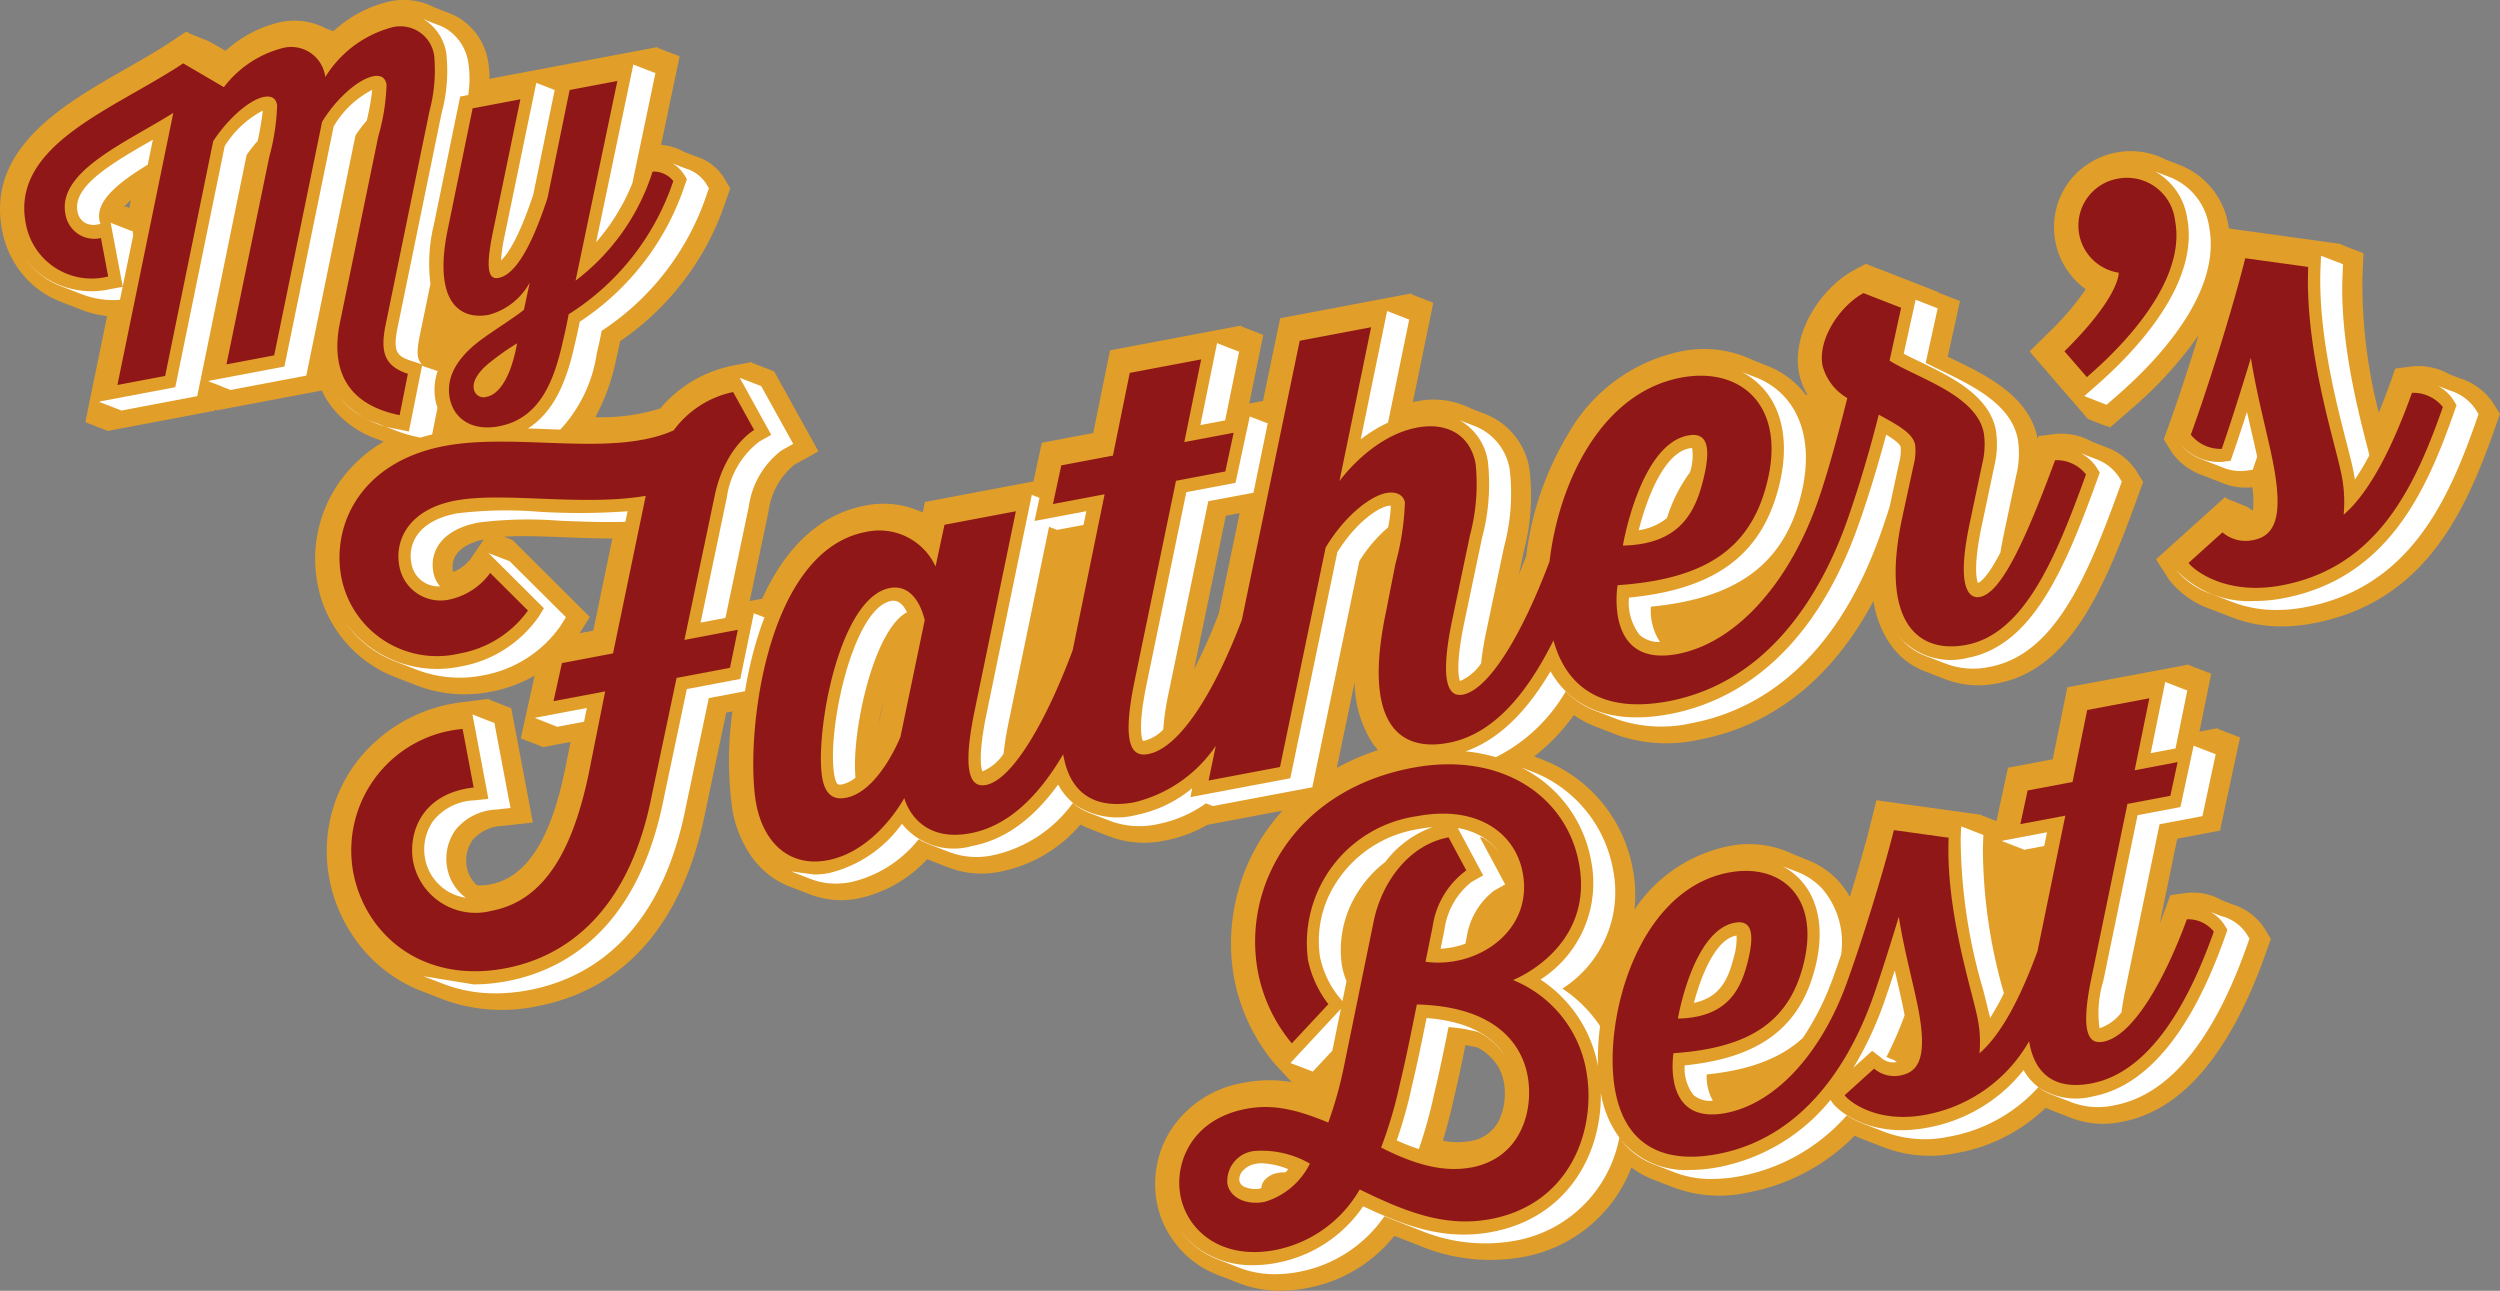
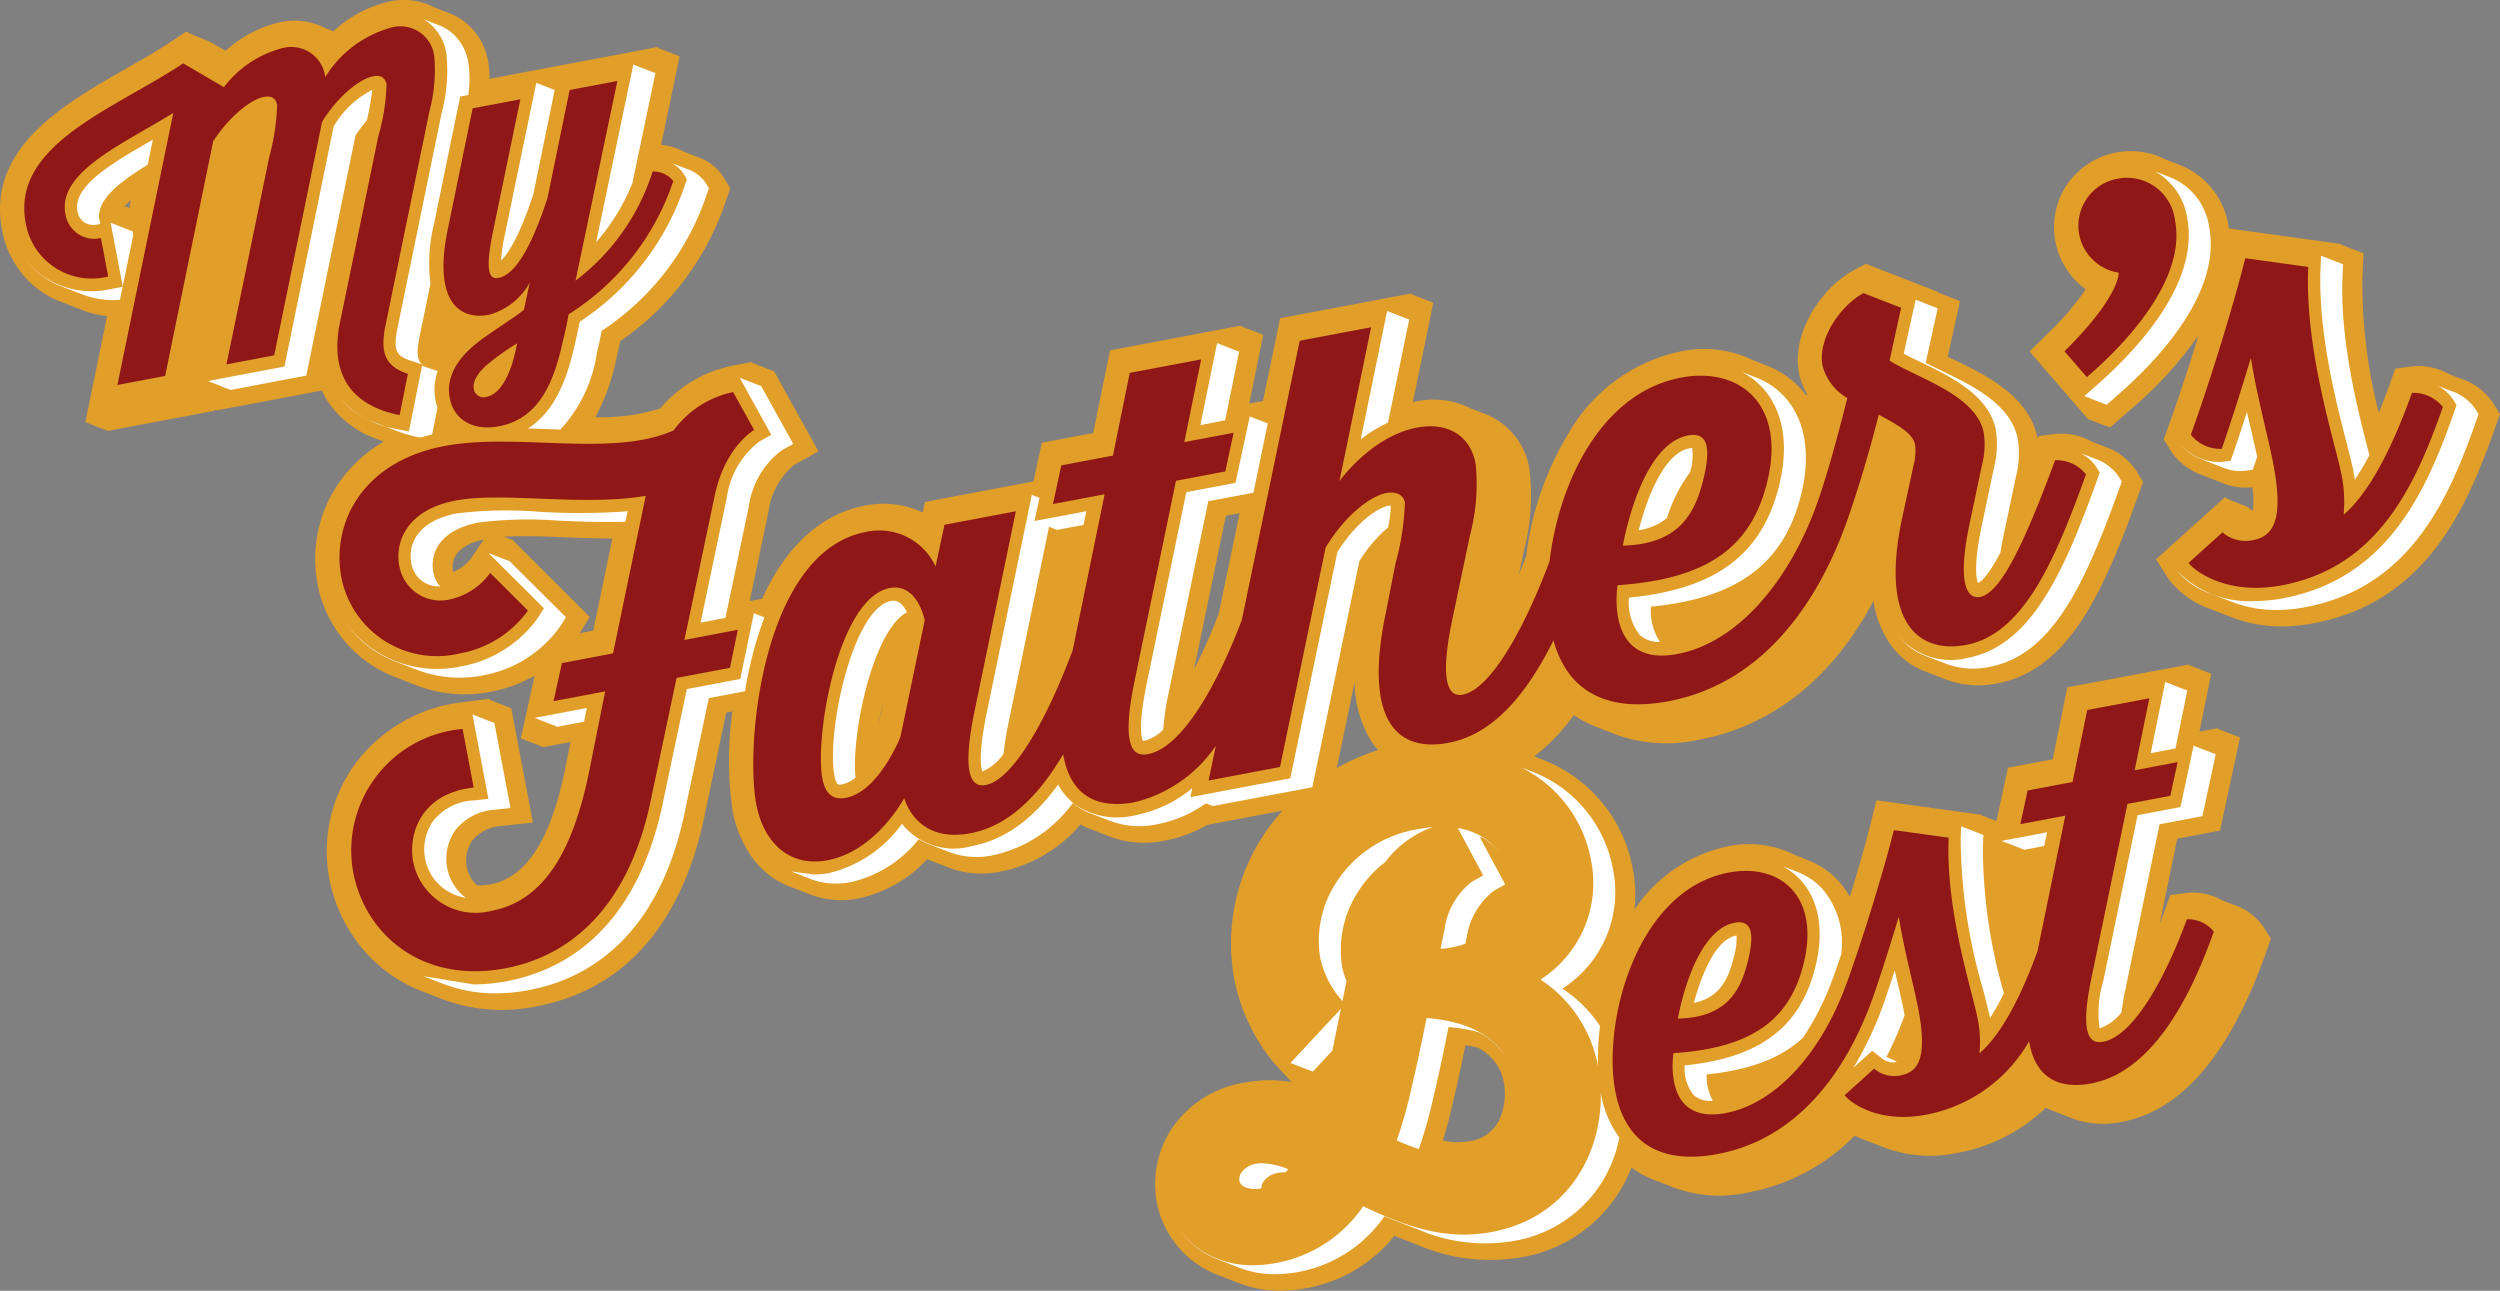
<svg xmlns="http://www.w3.org/2000/svg" viewBox="0 0 172.806 89.221" height="89.221" width="172.806">
  <rect x="0" y="0" width="172.806" height="89.221" fill="#808080" stroke="none" />
  <defs>
    <clipPath id="clip-path">
      <rect fill="none" height="89.221" width="172.806" data-name="Rectangle 31" id="Rectangle_31" />
    </clipPath>
  </defs>
  <g clip-path="url(#clip-path)" data-name="Group 42" id="Group_42">
    <path fill="#e19e29" transform="translate(-299.405 -22.278)" d="M471.724,50.117h0a4.3,4.3,0,0,0-2.284-1.688l-.064-.025-.074-.029-.065-.025-.071-.028-.075-.029-.067-.026-.071-.027-.075-.029-.066-.026-.074-.029-.034-.013a4.358,4.358,0,0,0-2.549-.543l-1.18.154-.4,1.119q-.368,1.022-.742,1.932A35.734,35.734,0,0,1,462.7,41.54l.075-1.772-.076-.011v-.014l-.071-.01v-.018l-.06-.008v-.018l-.084-.011v-.02l-.06-.008v-.018l-.083-.011v-.014l-.071-.01v-.018l-.06-.008v-.018l-.084-.011v-.02l-.06-.008V39.5l-.083-.011v-.018l-.06-.008v-.018l-.084-.011v-.02l-.071-.01v-.015l-.059-.008v-.018l-.083-.011V39.33l-.06-.008V39.3l-.084-.011v-.02l-.072-.01v-.015l-.059-.008v-.018l-.083-.011v-.019l-.033,0,0-.043-7.764-1.075c-.009-.053-.015-.107-.025-.16a5.409,5.409,0,0,0-3.339-4.215l-.421-.164-.088-.034-.266-.1-.078-.03-.082-.032-.042-.016a5.349,5.349,0,0,0-6.839,1.7,5.3,5.3,0,0,0,1.286,7.258,19.528,19.528,0,0,1-2.582,3.009l-1.294,1.28.041.048-.006.006,4.013,4.643.025-.022.044.051.029-.026.044.051.028-.025.041.047.023-.02.047.055.029-.025.044.051.025-.022.04.047.031-.026.044.051.023-.02.047.055.029-.025.047.054.027-.023.041.048.025-.022.041.047.03-.026.044.051.023-.02.047.055.029-.025.047.054.027-.023.038.044.027-.023.044.051.027-.024.047.055L445,51.7l.044.051.029-.026.047.054.026-.023.038.044.027-.023.046.053,1.545-1.349a27.089,27.089,0,0,0,4.572-5.022c-.723,2.352-1.49,4.659-2.085,6.3l-.322.886.494.8a3.01,3.01,0,0,0,.181.26,4.406,4.406,0,0,0,1.926,1.394l.637.248.083.033.083.032.192.075.069.026.352.137a4.163,4.163,0,0,0,2.047.313l.059-.008a6.168,6.168,0,0,1,.041,1.633l-.414-.3-.016.014-.061-.044-.013.011-.057-.041-.013.012L454.5,57.2l-.016.014-.057-.041-.013.012-.051-.037-.018.015-.061-.044-.013.011-.057-.041-.014.013-.061-.044-.015.013-.051-.037-.013.012-.051-.037-.016.014-.066-.048-.015.013-.051-.037-.014.013-.061-.044-.015.013-.046-.034-.015.013-.056-.041-.014.013-.062-.044-.013.012-.056-.041-.016.014-.061-.044-.015.013-.046-.034,0,0-.162-.124-4.776,4.305.9,1.4.034.049a6.211,6.211,0,0,0,2.869,2l1.417.551a9.442,9.442,0,0,0,3.473.635,11.663,11.663,0,0,0,2.164-.209c7.757-1.466,10.576-7.786,12.61-13.6l.307-.876Z" data-name="Path 620" id="Path_620" />
    <path fill="#e19e29" transform="translate(0 0)" d="M154.355,62.528l-.064-.025-.07-.027-.069-.027-.071-.027-.07-.027-.076-.03-.067-.026-.07-.027-.07-.027-.074-.029-.067-.026,0,0a4.016,4.016,0,0,0-2.395-.513l-1.17.152-.408,1.107q-.167.454-.332.871l1.215-5.874,2.956-.558,1.389-6.462-.082.016.009-.043-.08.015.009-.042-.082.015.01-.048-.08.015.009-.042-.072.014.008-.039-.086.017.009-.043-.072.014.009-.042-.09.017.01-.048-.08.015.008-.038-.07.013.009-.042-.088.017.009-.043-.072.014.009-.043-.09.017.009-.044-.078.015.009-.042-.08.015.009-.043-.08.015.009-.042-.074.014.011-.047-.088.017.008-.038-.07.013.009-.042-.088.017.009-.043-.08.015.009-.039-.048.009.013-.061-1.283.243.819-4.026-.08.015.009-.042-.079.015.009-.041-.079.015.008-.039-.079.015.009-.046-.079.015.009-.043-.079.015.009-.041-.071.013.008-.038-.087.016.01-.048-.079.015.009-.041-.08.015.009-.043-.079.015.008-.041-.079.015.008-.039-.079.015.01-.047-.079.015.008-.041-.079.015.009-.043-.079.015.008-.037-.078.014.009-.043-.081.015.009-.046-.071.013.009-.042-.088.017.009-.043-.079.015.008-.041-.049.009.012-.057L142.9,47.508l-1.012,4.975-3.092.584L138,56.751l-.049-.007v-.02l-.083-.011v-.018l-.06-.008v-.015l-.083-.011v-.017l-.071-.01v-.018l-.072-.01v-.02l-.071-.01V56.56l-.06-.009v-.018l-.083-.011V56.5l-.06-.008v-.018l-.084-.011v-.02l-.071-.01v-.015l-.059-.008V56.4l-.083-.011V56.37l-.029,0,0-.047-7.278-1.007-.425,1.7c-.385,1.535-.9,3.312-1.414,4.98a5.642,5.642,0,0,0-2.853-2.524l-.086-.034-.061-.024-.068-.026-.071-.027-.084-.033L124.6,59.3l-.073-.029-.068-.026-.071-.027-.071-.028-.071-.027-.086-.034-.051-.019c-.027-.011-.054-.022-.074-.029l-.044-.018a7.038,7.038,0,0,0-4.579-.557,10.271,10.271,0,0,0-6.435,4.376,9.519,9.519,0,0,0-.123-2.86,10,10,0,0,0-6.231-7.515l-.208-.08-.078-.031-.066-.026-.076-.029-.134-.052-.012-.005a13.553,13.553,0,0,0,2.742-2.858,7.062,7.062,0,0,0,1.682.867l.071.028.072.028.069.027.071.027.071.027.071.028.072.028.068.026.074.029.07.027.073.029.065.026.072.028.07.027.068.026.074.029.074.028.065.026.071.028.067.026a10.45,10.45,0,0,0,5.606.28c3.7-.7,8.506-2.982,12.014-9.586a7.015,7.015,0,0,0,1.055,2.838,5.479,5.479,0,0,0,.669.835,5.094,5.094,0,0,0,1.786,1.18l.131.05.074.029.209.081.088.035.08.031h0l.189.073.088.034.077.03h0l.189.074.076.029.209.081a6.409,6.409,0,0,0,3.644.3c5.006-.946,7.379-6.465,9.755-13.04l.319-.884-.494-.8a4.23,4.23,0,0,0-2.084-1.608l-.083-.032-.884-.344a4.353,4.353,0,0,0-2.518-.533l-1.169.152-.067.183,0-.016c-.554-2.93-3.586-4.393-5.8-5.462l-.032-.015-.375-.182.846-3.842-1.528-.6.007-.031-4.986-1.945-.79.419c-2.272,1.205-4.355,4.346-3.835,7.1a4.574,4.574,0,0,0,.584,1.513c-.035.013-.07.027-.1.042a6.1,6.1,0,0,0-2.636-2.009l-.086-.034-.058-.023-.071-.027-.086-.034-.05-.019c-.027-.011-.054-.022-.073-.028L121.7,25.1l-.076-.029-.066-.026-.071-.028-.068-.026-.074-.029-.071-.027-.067-.026-.023-.009a7.812,7.812,0,0,0-5.052-.6,11.7,11.7,0,0,0-7.681,5.6,21.337,21.337,0,0,0-2.957,8.541q-.252.664-.5,1.254l.326-1.555a15.192,15.192,0,0,0,.4-5.718,4.92,4.92,0,0,0-3.162-3.846l-.066-.026-.073-.028-.067-.026-.073-.029-.069-.027-.072-.028-.074-.029L102,28.36l-.074-.029-.069-.027-.072-.028-.068-.026-.069-.027a5.739,5.739,0,0,0-3.767-.473c-.073.014-.147.029-.221.045l1.417-6.89-.084.016L99,20.876l-.081.015.009-.042-.07.013.009-.042-.088.017.009-.043-.071.014.009-.042-.087.017.008-.039-.079.015.009-.046-.071.013.009-.042-.087.017.009-.043-.071.014.009-.043-.089.017.009-.043-.07.013.009-.042-.088.017.009-.043-.079.015.008-.042-.071.014.008-.038-.087.017.01-.047-.071.013.009-.042-.087.017.009-.043-.079.015.009-.042-.071.014.008-.038-.087.017.009-.046-.039.007.012-.058-9.077,1.716L87.3,27.714l-.948.179.97-4.767-.08.015.009-.043-.079.015.008-.041-.079.015.008-.039-.079.015.009-.046-.071.013.009-.042L86.884,23l.009-.043-.079.015.008-.041-.079.015.008-.039-.079.015.009-.046-.071.013.009-.042-.088.017.009-.043-.079.015.009-.042-.081.016.009-.044-.078.015.008-.041-.079.015.009-.043-.079.015.009-.042-.079.015.008-.037-.08.015.01-.048-.079.015.009-.041-.079.015.009-.043-.079.015.008-.041-.049.009.011-.057-9.068,1.714-1.163,5.716-3.555.672-.575,2.673-7.5,1.418-.157.734a6.288,6.288,0,0,0-4-.477c-3.006.568-5.442,2.783-7.092,6.431l-.867.164,1.3-6.188A5.01,5.01,0,0,1,54.9,32.132l1.673-.931L53.5,25.65l-.049.009-.02-.037-.054.01-.021-.037-.047.009-.02-.037-.052.01-.021-.037-.052.01-.02-.036-.047.009-.02-.037-.054.01L53,25.458l-.045.008-.02-.037-.056.011-.021-.038-.05.01-.02-.036-.047.009-.02-.037-.054.01-.021-.037-.045.008-.02-.037-.056.011-.021-.037-.047.009-.02-.037-.054.01-.021-.038-.05.01-.019-.034-.047.009-.022-.04-.054.01-.02-.037-.047.009-.02-.037-.059.011L52,25.072h0l-.027-.048-1.382.261a8.783,8.783,0,0,0-4.953,2.951,13.748,13.748,0,0,1-4.487.6A14.264,14.264,0,0,0,42.6,24.783c.106-.427.2-.864.27-1.2a18.957,18.957,0,0,0,7.3-9.687l.309-.877L50,12.223a3.482,3.482,0,0,0-1.868-1.4l-.064-.025-.073-.029-.068-.026-.071-.027-.071-.027c-.028-.012-.056-.023-.075-.029l-.069-.027-.068-.027-.072-.028-.069-.027-.074-.029c-.023-.01-.046-.019-.069-.027l-.019-.008a3.758,3.758,0,0,0-1.574-.472l1.287-6.145-.081.015.009-.043-.079.015.009-.041-.072.013.009-.042-.088.017.009-.042-.073.014.009-.043-.086.016.009-.043-.08.015.009-.041-.079.015.009-.043-.079.015.009-.041-.073.014.009-.043-.086.016.009-.043-.079.015.009-.041-.08.015.009-.043-.081.016.009-.042-.07.013.009-.042-.088.017.009-.042-.072.013.009-.042-.088.017.009-.043-.081.015.009-.042-.078.015.009-.043-.079.015.008-.038-.04.007.013-.061-11.636,2.2a6.389,6.389,0,0,0-.1-1.221A4.383,4.383,0,0,0,31.9,1.346a4.148,4.148,0,0,0-.821-.425L31.007.891,30.946.868,30.856.833,30.786.806,30.73.784,30.663.758,30.5.7,30.375.646,30.309.62,30.094.536,30.035.513A4.613,4.613,0,0,0,26.95.095a8.532,8.532,0,0,0-3.906,2.066l-.012,0-.059-.023L22.888,2.1l-.054-.02-.088-.035-.059-.023L22.6,1.99l-.07-.027-.008,0a4.693,4.693,0,0,0-3.113-.44,8.392,8.392,0,0,0-3.818,1.992l-.647-.379-.554-.311-.011.007-.066-.037-.009.005-.069-.039-.011.007-.061-.034-.009.006-.052-.029-.012.008-.055-.031-.008.005-.075-.042-.01.007-.055-.031-.01.007-.066-.037L13.8,2.6l-.052-.029-.012.008-.055-.031-.008.005L13.6,2.51l-.01.007-.055-.031-.01.007-.058-.033-.011.008L13.4,2.433l-.011.007-.061-.034-.007,0-.069-.039-.01.007-.055-.031-.009.006-.058-.033h0l-.239-.139-1.014.675C10.9,3.5,9.826,4.112,8.69,4.76,4.406,7.2-.925,10.247.137,15.865a6.619,6.619,0,0,0,.958,2.45A6.325,6.325,0,0,0,2.86,20.154a6.4,6.4,0,0,0,1.241.664l.068.026.071.027.074.029.152.059.058.022.071.027.074.029.212.083.086.034.056.021.138.054.071.028.071.027.073.029.068.026.072.028a6.7,6.7,0,0,0,1.888.478L5.9,29.167l.043-.008-.011.055.077-.014L6,29.246l.087-.017-.009.042.071-.013-.009.042.088-.017-.009.042.071-.013-.008.038.088-.016-.01.048.079-.015-.009.041L6.5,29.4l-.009.042.088-.017-.008.038.071-.013-.01.047.087-.017-.009.043.079-.015-.008.041.071-.013-.009.042.088-.017-.008.038L7,29.585l-.01.047.088-.017-.009.042.071-.013-.009.042.088-.017-.009.043.081-.015-.009.042.07-.013-.009.042.087-.017-.009.042,7.437-1.407.017-.084.02,0-.009.042.071-.013-.009.042,7.3-1.38a5.749,5.749,0,0,0,.727,1.186,6.757,6.757,0,0,0,3.1,2.172l.065.025.071.028.074.029.143.056.064.025.031.012a9.774,9.774,0,0,0-3.123,2.887,9.219,9.219,0,0,0-1.447,6.966,8.429,8.429,0,0,0,1.488,3.444,8.568,8.568,0,0,0,3.8,2.949l.77.3.076.029.567.221a9.27,9.27,0,0,0,5.235.5A9.773,9.773,0,0,0,36.954,46.7L36,51.029l.045-.009-.013.058.079-.015L36.1,51.1l.086-.016-.009.043.074-.014-.011.047.088-.017-.009.043.072-.014-.01.043.08-.015-.008.038.086-.016-.009.042.074-.014-.011.047.088-.017-.009.043.072-.014-.008.038.086-.016-.01.043.082-.015-.01.046.072-.014-.01.043.088-.017-.009.043.072-.014-.009.038.086-.016-.009.042.074-.014-.011.047.08-.015-.01.043.088-.017-.009.038.07-.013-.009.043.088-.017-.01.044,1.918-.363-.229,1.146c-.645,3.426-1.9,8.056-5.315,8.7a3.652,3.652,0,0,1-.925.059,2.272,2.272,0,0,1-.7-1.253,2.438,2.438,0,0,1,.388-1.851,2.862,2.862,0,0,1,2.091-1l2.091-.232-1.5-7.921-.067.009-.006-.035-.057.007-.007-.039-.07.009-.006-.033-.059.008-.007-.036-.07.009-.007-.036-.064.008-.007-.035-.057.007-.007-.036-.071.009-.007-.036-.058.007-.007-.035-.07.009-.007-.036-.057.007-.007-.039-.064.008-.006-.033-.071.009-.007-.036-.058.008-.006-.036-.07.009-.007-.036-.057.007-.007-.036-.071.009-.007-.036-.064.008-.007-.035-.058.007-.007-.036-.07.009-.007-.036-.057.007-.007-.037-.026,0-.01-.051-1.824.234a10.769,10.769,0,0,0-7.465,4.3,10.243,10.243,0,0,0-1.764,7.9,10.6,10.6,0,0,0,1.741,4.116l.067.1c.078.108.159.214.237.315a10.061,10.061,0,0,0,4.432,3.279l1.415.55a11.739,11.739,0,0,0,6.426.467C44.845,68.1,47.718,61.42,48.761,56.085L50.2,49.256l.429-.081a24.3,24.3,0,0,0,.008,6.873,8.12,8.12,0,0,0,.826,2.371c.033.062.067.123.1.182l.055.095c.026.045.052.089.071.12a6.234,6.234,0,0,0,1.275,1.507,5.51,5.51,0,0,0,1.713.992l.073.028.069.027.072.028.071.028.068.026.075.029.067.026.075.029.069.027.068.026.074.029.068.026.074.029.069.027.068.026.073.028.07.027.07.027.068.026.068.026a6.035,6.035,0,0,0,3.274.238,9.034,9.034,0,0,0,4.726-2.708l.04.016.076.03.062.024.079.031.062.024.294.114.06.023.212.083.086.034.053.02.077.03.063.024.076.029.211.082a6.406,6.406,0,0,0,3.691.279,9.735,9.735,0,0,0,5.455-3.243,5.161,5.161,0,0,0,.646.3l.067.026.074.029.279.108.08.031.083.032.83.322a6.829,6.829,0,0,0,3.838.251,9.27,9.27,0,0,0,2.871-1.072l5.193-.982a14.209,14.209,0,0,0-1.14,1.44,13.61,13.61,0,0,0-2.188,10.2,12.963,12.963,0,0,0,2.066,4.9,9.481,9.481,0,0,0,.785,1.016L89.29,74.8a9,9,0,0,0-3.235.03,7.445,7.445,0,0,0-5.143,3.31,6.979,6.979,0,0,0-.953,4.963,6.551,6.551,0,0,0,1.026,2.477,6.623,6.623,0,0,0,1.872,1.869,6.9,6.9,0,0,0,1.261.654l1.267.493.077.03.071.027a7.767,7.767,0,0,0,2.963.563,9.838,9.838,0,0,0,1.827-.177,10.059,10.059,0,0,0,6.057-3.611l.244.093,1.419.552a12.688,12.688,0,0,0,7.17.824,9.884,9.884,0,0,0,7.555-6.2q.225.171.463.318a6.527,6.527,0,0,0,.957.486l.08.031.062.024.063.024.075.03.071.027.084.033.061.024.082.032.059.023.068.026.086.034.056.022.074.029.068.026.074.029.063.024c.027.012.056.023.076.03l.071.027.074.029.067.026a9.127,9.127,0,0,0,5.287.364A13.862,13.862,0,0,0,128.2,78.5q.206.1.421.189l.064.025.074.028.083.033.058.022.074.029.064.025.088.034.056.022c.024.011.05.02.071.027s.05.02.067.026l.069.027.072.028.074.029c.025.011.05.02.071.027s.048.019.07.027l.084.033.055.021.074.029.071.027.068.026a8.972,8.972,0,0,0,5.235.463,11.786,11.786,0,0,0,6.142-3.124c.129.064.261.121.393.171l.283.11.093.036.19.074.085.033.071.028.08.031.118.046.084.033.081.031.137.053.195.076a6.175,6.175,0,0,0,3.5.238c4.124-.779,7.469-4.737,9.944-11.762l.309-.878-.489-.793a4.014,4.014,0,0,0-2.124-1.574M8.934,14.391l-.019,0-.008-.039-.058.011-.007-.036-.027.005-.011-.057-.235.044a4.525,4.525,0,0,1,.476-.486ZM32.555,38.6a2.923,2.923,0,0,1-1.229.937c0-.017-.007-.034-.011-.051-.2-1.062.573-1.858,2.127-2.2Zm2.261-1.492-.005-.005h.009Zm6.192,6.483-.94.177.7-1.125L35.4,37.3l-.017.025-.053-.053-.017.026-.044-.044-.018.025-.062-.062-.018.026-.053-.053-.019.027-.053-.053-.016.024-.05-.049-.019.027-.048-.048-.016.023-.044-.044c1.214-.076,2.678-.019,4.2.041,1.024.04,2.147.084,3.275.087ZM60.7,50.2c.1-.587.22-1.174.364-1.746Zm23.542-7.785a36.529,36.529,0,0,1-1.707,3.851l2.2-10.617.953-.18Zm8.161,10.663,1.235-5.938a7.857,7.857,0,0,0,1.135,4.071,5.25,5.25,0,0,0,.479.639,16.323,16.323,0,0,0-2.849,1.229m11.235,24.314a2.65,2.65,0,0,1-2.033,1.486,4.977,4.977,0,0,1-1.87-.036c.283-.919.531-1.873.74-2.847.264-1.073.554-2.441.822-3.754.3.047.587.107.868.179a3.713,3.713,0,0,1,1.371,1.273,3.369,3.369,0,0,1,.409,1.092,4.387,4.387,0,0,1-.307,2.606" data-name="Path 621" id="Path_621" />
    <path fill="#901718" transform="translate(-3.579 -3.941)" d="M27.033,26.455c-.565,3.184.617,5.465,4.169,6.182l.571-2.858c-1.629-.536-1.866-1.5-1.591-3.13l3.08-15.012a10.959,10.959,0,0,0,.329-3.847,2.356,2.356,0,0,0-2.979-1.941,7.775,7.775,0,0,0-4.549,3.419,2.37,2.37,0,0,0-2.988-1.994,7.424,7.424,0,0,0-4.02,2.693L16.243,8.32c-4.738,3.155-11.916,5.6-10.887,11.043a4.623,4.623,0,0,0,5.7,3.688l-.5-2.655A2.022,2.022,0,0,1,8.1,18.735c-.557-2.944,4.1-4.887,7.458-6.991L11.694,30.552l3.3-.624L18.316,13.7c1.056-1.615,2.54-2.876,3.506-3.059.644-.122.842.2.912.563a15.243,15.243,0,0,1-.544,3.588L19.232,29.128l3.3-.624L25.842,12.36c1.041-1.694,2.552-2.96,3.544-3.148.617-.117.842.195.912.563a14.359,14.359,0,0,1-.571,3.593Z" data-name="Path 622" id="Path_622" />
    <path fill="#901718" transform="translate(-65.415 -11.939)" d="M99.2,33.7a4.575,4.575,0,0,0,2.83-2.223l-.4,1.872c-.526.453-1.918,1.316-2.822,1.976-1.3.926-2.569,2.282-2.331,3.98.2,1.487,1.467,2.472,3.426,2.1,2.843-.537,3.818-3.172,4.419-5.871.221-.886.4-1.872.4-1.872a17.4,17.4,0,0,0,7.233-9.208,1.737,1.737,0,0,0-1.43-.656,15.239,15.239,0,0,1-5.326,7.541l2.891-13.805-3.3.624-1.532,7.477c-.811,2.468-1.981,5.248-3.376,5.512-.563.107-.991-.248-.415-3.08l1.917-9.265-3.3.624-1.693,8.243C95.3,32.8,97.185,34.079,99.2,33.7m-.125,5.66a.68.68,0,0,1-.907-.537c-.109-.579.381-1.215.956-1.706a17.323,17.323,0,0,1,2.033-1.446c-.477,2.622-1.384,3.556-2.082,3.688" data-name="Path 623" id="Path_623" />
    <path fill="#901718" transform="translate(-50.075 -57.822)" d="M102.2,87.538l-1.45-2.617a6.832,6.832,0,0,0-4.111,2.65c-4.253,1.9-10.82.131-15.835,1.079-5.777,1.092-7.824,5.429-7.133,9.085A6.736,6.736,0,0,0,81.813,103a7.441,7.441,0,0,0,4.756-2.975l-2.611-2.6a4.692,4.692,0,0,1-2.731,1.819,2.889,2.889,0,0,1-3.551-2.3c-.327-1.73.593-3.9,3.883-4.521,3.33-.629,8.763.42,13.151-.328l-2.262,10.892-3.531.667-.582,2.634,3.571-.675-.983,4.909c-1.058,5.616-2.979,9.521-6.87,10.257a4.4,4.4,0,0,1-5.416-3.374c-.364-1.927.517-4.74,4.179-5.147l-.765-4.049a8.428,8.428,0,0,0-7.561,9.9c.81,4.285,4.745,7.736,10.522,6.644,3.53-.667,8.408-3.218,10.12-11.971l1.71-8.1,3.691-.7.542-2.627-3.691.7,2.1-10.006c.729-3.4,2.722-4.505,2.722-4.505" data-name="Path 624" id="Path_624" />
    <path fill="#901718" transform="translate(-111.099 -43.25)" d="M195.141,94.785l-.5,2.416,4.934-.933,3.157-15.175c1.394-2.3,3.148-3.567,4.191-3.764.642-.122,1.183.1,1.287.652a18.15,18.15,0,0,1-.654,4.237l-.657,3.34c-1.573,7.505.755,9.712,4.326,9.037,3.069-.58,5.387-3.329,7.253-7.081.964,3.5,3.678,5.014,7.95,4.207,6.86-1.3,10.539-7.327,12.376-12.559h0c.835-2.4,1.542-4.81,2.161-7.248,1.389.755,2.365,1.3,2.514,2.09a3.874,3.874,0,0,1-.108,1.4l-.8,3.694c-1.555,7.379,1.265,9.329,4.434,8.73,4.011-.758,6.184-5.973,8.284-11.786a2.6,2.6,0,0,0-2.138-.981c-2.2,5.953-3.79,9.186-5.195,9.452-.6.114-1.716-.287-.71-5.078l.877-4.156a5.467,5.467,0,0,0,.1-2.1c-.5-2.634-4.626-3.809-6.513-5l.8-3.654-2.6-1.014c-1.548.822-3.19,3.127-2.833,5.014a3.684,3.684,0,0,0,1.712,2.241c-.688,2.736-1.423,5.44-2.133,7.407l0,0c-2.025,5.553-5.635,9.532-9.607,10.283-5.095.963-4.139-4.756-4.139-4.756,6.031-.407,9.126-2.5,10.286-6.912,1.456-5.487-1.761-8.218-5.893-7.437-5.561,1.051-8.464,7.324-9.094,12.7-1.864,4.964-4.166,8.867-6,9.214-.641.121-1.766-.114-.75-5.07l1.246-5.936a13.813,13.813,0,0,0,.392-4.961c-.379-2.005-2-2.88-4.044-2.493-3.17.6-5.367,3.7-5.367,3.7l2.187-10.634-4.935.933-4,19.294c-1.922,5.069-4.324,8.869-6.467,9.274-.922.174-1.949-.2-.951-5.032l2.866-13.857,3.41-.645.575-2.674-3.41.645,1.164-5.717-4.935.933-1.163,5.717-3.57.675-.575,2.674,3.57-.675L185.244,88.2c-1.872,5.012-4.192,8.967-6,9.309-.963.182-1.7-.616-.791-5.063l2.866-13.856-4.934.932-.618,2.885a4.276,4.276,0,0,0-4.814-2.388c-7.1,1.342-8.374,14.613-7.578,18.82.49,2.595,2.241,4.381,4.929,3.873,3.37-.637,5.3-4.3,5.3-4.3s.762,3.154,4.573,2.434c2.647-.5,4.723-2.593,6.412-5.458.5,2.972,2.473,3.779,4.939,3.313a9.5,9.5,0,0,0,5.619-3.912m32.633-21.437c1.364-.258,1.611.835,1.042,3.1s-1.656,4.426-5.546,4.51c0,0,1.174-6.981,4.5-7.61M173.34,94.182s-1.487,3.783-3.774,4.215c-.883.167-1.42-.261-1.621-1.323-.55-2.909,1.086-12.5,4.656-13.177,1.925-.364,2.416,2.23,2.416,2.23Z" data-name="Path 625" id="Path_625" />
    <path fill="#901718" transform="translate(-304.494 -26.225)" d="M448.742,52.292c.892-.779,7.015-5.967,6.1-10.8a3.346,3.346,0,0,0-3.958-2.917,3.294,3.294,0,0,0,.065,6.5c-.023.534-.5,2.211-3.752,5.432Z" data-name="Path 626" id="Path_626" />
    <path fill="#901718" transform="translate(-322.803 -38.085)" d="M489.525,65.238C488.3,68.646,486.731,72,484.8,73.664a9.439,9.439,0,0,0-.166-2.86c-.486-2.352-2.525-8.522-2.282-14.268l-4.352-.6c-.9,3.59-2.586,8.958-3.762,12.193a2.6,2.6,0,0,0,2.139.981c.618-1.786,1.348-4.082,2.012-6.285.433,2.728,1.2,5.474,1.557,7.361.706,3.735.064,4.955-1.42,5.236a2.456,2.456,0,0,1-2.1-.54l-2.343,2.112c.234.363,2.431,2.31,6.443,1.551,6.579-1.244,9.163-6.7,11.133-12.324a2.6,2.6,0,0,0-2.138-.981" data-name="Path 627" id="Path_627" />
-     <path fill="#901718" transform="translate(-173.928 -112.73)" d="M278.521,180.469s5.658-2.2,4.546-8.088c-.879-4.652-5.4-7.73-11.512-6.576-8.1,1.531-11.8,8.182-10.67,14.134a10.881,10.881,0,0,0,2.338,4.909l2.526-2.709a7.44,7.44,0,0,1-1.411-3.064,8.852,8.852,0,0,1,7.525-9.926c4.189-.792,6.8,1.16,7.317,3.9.763,4.037-3.153,6.655-6.718,6.159l.487-2.4a5.844,5.844,0,0,1,2.334-3.914l-1.228-2.284c-2.828.534-4.635,3.215-5.166,5.76l-2.031,9.916a27.729,27.729,0,0,1-1.117,4.037c-2.395-1-4-1.264-5.675-.947-3.805.719-4.963,3.773-4.543,6,.446,2.361,2.762,4.475,6.567,3.756a8.654,8.654,0,0,0,5.826-4.184c3.429,1.69,6.061,2.61,9.063,2.043,5.586-1.056,7.34-6.313,6.583-10.315a8.3,8.3,0,0,0-5.042-6.2m-17.2,15.335c-1.222.231-2.364-.263-2.551-1.255a2.089,2.089,0,0,1,1.885-2.269,6.7,6.7,0,0,1,3.817.873,5.1,5.1,0,0,1-3.151,2.651m14.3-2.385c-2.2.416-4.386-.446-6.226-1.374a30.7,30.7,0,0,0,1.319-4.5c.347-1.412.76-3.439,1.15-5.39,6.14.151,7.373,3.426,7.651,4.9.446,2.361-.4,5.71-3.894,6.37" data-name="Path 628" id="Path_628" />
    <path fill="#901718" transform="translate(-237.836 -102.989)" d="M389,166.533c-1.7,4.607-3.856,8.1-5.777,8.461-.8.152-1.7-.175-.827-4.379l2.494-12.058,2.967-.561.5-2.327-2.967.561,1.013-4.975-4.295.811-1.012,4.975-3.107.587-.5,2.327,3.107-.587-1.925,9.375c-1.051,2.868-2.382,5.648-4.009,7.054a8.215,8.215,0,0,0-.145-2.488c-.422-2.046-2.2-7.415-1.985-12.416l-3.787-.524c-.783,3.124-2.251,7.8-3.273,10.611v0c-1.763,4.831-4.9,8.294-8.36,8.947-4.434.838-3.6-4.138-3.6-4.138,5.248-.354,7.941-2.174,8.951-6.015,1.267-4.775-1.533-7.151-5.128-6.472-6.388,1.207-8.749,10.335-7.844,15.124.666,3.524,3.094,5.084,7.074,4.332,5.969-1.128,9.171-6.375,10.77-10.929h0c.537-1.554,1.172-3.551,1.75-5.467.377,2.374,1.044,4.763,1.355,6.406.614,3.25.056,4.312-1.236,4.557a2.137,2.137,0,0,1-1.824-.47l-2.039,1.838c.2.316,2.115,2.009,5.606,1.35a10.413,10.413,0,0,0,7.145-5.081c.43,2.615,2.149,3.324,4.3,2.917,4.015-.759,6.7-5.483,8.467-10.494a2.264,2.264,0,0,0-1.861-.852m-31.263.239c1.187-.224,1.4.727.907,2.7s-1.441,3.851-4.826,3.924c0,0,1.022-6.075,3.919-6.623" data-name="Path 629" id="Path_629" />
    <path fill="#fff" transform="translate(-295.315 -122.754)" d="M433.73,180.865l-.012.057.08-.015-.009.043.08-.015-.009.042.08-.015-.009.042.08-.015-.009.043.08-.015-.009.043.08-.015-.009.043.08-.015-.009.042.08-.015-.009.043.08-.015-.009.043.08-.015-.009.043.08-.015-.009.042.08-.015-.009.042.08-.015-.009.043.08-.015-.009.043.08-.015-.009.042.08-.015-.009.042.08-.015-.009.043.08-.015-.009.043.08-.015-.009.043.08-.015-.009.042.08-.015-.009.042,1.406-.266.195-.951Z" data-name="Path 630" id="Path_630" />
    <path fill="#fff" transform="translate(-321.542 -60.78)" d="M476.853,89.265c-.332,1.035-.649,1.991-.936,2.822l-.188.543-.57.074a3.533,3.533,0,0,1-2.923-1.234,3.4,3.4,0,0,0,1.5,1.064l.071.028.071.027.071.027.071.028.071.027.071.028.07.027.071.028.071.027.071.027.07.027.071.028.071.027.071.027.07.027.071.028.071.027.07.027.071.027.071.028a3.152,3.152,0,0,0,1.532.247l.57-.075.188-.543c.04-.115.081-.236.122-.356-.12-.562-.264-1.185-.415-1.833-.094-.407-.192-.827-.29-1.259" data-name="Path 631" id="Path_631" />
    <path fill="#fff" transform="translate(-177.043 -50.596)" d="M261.168,74.317l-1.152,5.659,1.713-.324.97-4.767-.079.015.009-.042-.079.015.009-.043-.079.015.009-.042-.079.015.009-.042-.079.015.009-.042-.079.015.009-.043-.079.015.009-.042-.079.015.009-.042-.079.015.009-.042-.079.015.009-.043-.079.015.009-.043-.079.015.009-.042-.079.015.009-.042-.079.015.009-.042-.079.015.009-.043-.079.015.009-.042-.079.015.009-.042-.079.015.009-.042-.079.015.009-.043-.079.015.009-.042-.079.015.009-.042Z" data-name="Path 632" id="Path_632" />
    <path fill="#fff" transform="translate(-273.356 -143.145)" d="M403.379,216.254a1.223,1.223,0,0,0,1.087.3l-.179-.137-.016.014-.055-.042-.016.014-.055-.042-.016.014-.055-.042-.016.014L404,216.3l-.016.014-.055-.042-.016.014-.055-.042-.016.014-.055-.042-.016.014-.022-.017a25.708,25.708,0,0,0,1.258-2.884c-.015-.083-.03-.168-.046-.256-.118-.621-.294-1.376-.48-2.177q-.076-.328-.155-.669c-.24.741-.469,1.428-.68,2.038a24.53,24.53,0,0,1-2.181,4.687l1.3-1.171Z" data-name="Path 633" id="Path_633" />
    <path fill="#fff" transform="translate(-206.005 -150.15)" d="M305.131,225.792c.312-1.27.671-3,1-4.646a10.953,10.953,0,0,1,2.064.345,4.752,4.752,0,0,1,1.868,1.709c-.71-1.2-2.228-2.435-5.451-2.68-.331,1.644-.69,3.38-1,4.646a31.821,31.821,0,0,1-1.06,3.81,14,14,0,0,0,1.527.6,31.8,31.8,0,0,0,1.053-3.787" data-name="Path 634" id="Path_634" />
-     <path fill="#fff" transform="translate(-215.099 -61.943)" d="M317.94,93.807a14.318,14.318,0,0,1-.4,5.321l-1.247,5.939c-.569,2.777-.376,3.7-.276,3.954a3.4,3.4,0,0,0,1.46-1.226,20.971,20.971,0,0,1,.336-2.1l1.247-5.939a14.317,14.317,0,0,0,.4-5.321,3.889,3.889,0,0,0-2.506-3.074l-.07-.027-.071-.027-.071-.028-.071-.027-.07-.027-.071-.028-.071-.027-.071-.027-.071-.027-.071-.027-.071-.028-.071-.027L316.034,91l-.071-.027a3.938,3.938,0,0,1,1.976,2.833" data-name="Path 635" id="Path_635" />
    <path fill="#fff" transform="translate(-200.691 -45.855)" d="M296.572,67.355l-1.825,8.872a9.923,9.923,0,0,1,1.887-1.16l1.469-7.142-.079.015.009-.043-.079.015.009-.043-.08.015.009-.042-.079.015.009-.042-.079.015.009-.043-.079.015.009-.043-.08.015.009-.042-.079.015.009-.042-.079.015.009-.042-.079.015.009-.043-.079.015.009-.043-.079.015.009-.042-.079.015.009-.042-.08.015.009-.043-.079.015.009-.043-.079.015.009-.042-.079.015.009-.042-.079.015.009-.042-.079.015.009-.043-.079.015.009-.042-.079.015.009-.042Z" data-name="Path 636" id="Path_636" />
    <path fill="#fff" transform="translate(-168.276 -61.412)" d="M254.663,90.2l-.986,4.587-3.4.643-2.74,13.247c-.614,2.97-.344,3.78-.257,3.948a.819.819,0,0,0,.126-.016,2.821,2.821,0,0,0,1.276-.763,18.224,18.224,0,0,1,.374-2.542l2.74-13.247,3.123-.59L255.9,90.7h0l.009-.043-.08.015.009-.042-.08.015.009-.042-.08.015.009-.043-.08.015.009-.043-.08.015.009-.043-.08.015.009-.042-.08.015.009-.042-.08.015.009-.043-.08.015.009-.043-.08.015.009-.043-.08.015.009-.042-.08.015.009-.042-.08.015.009-.043-.08.015.009-.043-.08.015.009-.043-.08.015.009-.042-.08.015.009-.042Z" data-name="Path 637" id="Path_637" />
    <path fill="#fff" transform="translate(-280.78 -44.21)" d="M413.192,64.929l-.822,3.732c.341.18.729.367,1.131.561,2.131,1.029,4.782,2.309,5.24,4.732a6.372,6.372,0,0,1-.106,2.46l-.877,4.156c-.569,2.707-.366,3.66-.259,3.937.328-.147.821-.7,1.557-2.108.056-.357.127-.754.221-1.2l.877-4.156a6.37,6.37,0,0,0,.106-2.461c-.458-2.423-3.11-3.7-5.241-4.732-.4-.194-.79-.381-1.13-.562l.828-3.763Z" data-name="Path 638" id="Path_638" />
    <path fill="#fff" transform="translate(-190.354 -148.811)" d="M279.6,222.325l.023-.025.048.052.023-.025.048.052.023-.025.048.052.023-.025.048.052.023-.025.048.052.023-.025.048.052.023-.025.048.052.023-.025.048.052.023-.025.048.052.023-.025.048.052.023-.025.048.052.023-.025.048.052.023-.025.048.052.023-.025.048.052.023-.025.048.052.023-.025.048.052.023-.025.048.052.023-.025.048.052.023-.025.048.052.023-.025.048.052.023-.025.048.052,1.357-1.456.593-2.894-3.469,3.724" data-name="Path 639" id="Path_639" />
    <path fill="#fff" transform="translate(-307.423 -25.271)" d="M451.534,52.68l.027-.023.044.051.027-.023.044.051.027-.023.044.051.027-.024.044.051.027-.023.044.051.026-.023.044.051.027-.023.044.051.027-.024.044.051.027-.024.044.051.026-.023.044.051.027-.023.044.051.027-.023.044.051.026-.024.044.051.027-.023.044.051.027-.023.044.051.027-.023.044.051.026-.024.044.051.027-.024.044.051.027-.023.044.051.027-.023.044.051.027-.023.044.051.774-.676c2.735-2.379,7.194-7.05,6.332-11.613a4.364,4.364,0,0,0-2.712-3.455l-.071-.027-.071-.027-.071-.028-.07-.027-.071-.027-.071-.028-.071-.027-.071-.027-.07-.027-.071-.027-.071-.028-.07-.027-.071-.027-.071-.027-.035-.014a4.44,4.44,0,0,1,2.218,3.228c.863,4.563-3.6,9.234-6.332,11.613l-.774.676" data-name="Path 640" id="Path_640" />
    <path fill="#fff" transform="translate(-240.253 -54.859)" d="M362.057,81.631c1.494,1.606,1.892,4.091,1.121,7-1.215,4.619-4.413,6.965-10.327,7.535a3.653,3.653,0,0,0,.738,2.578,2,2,0,0,0,1.411.492,3.882,3.882,0,0,1-.63-2.444c5.914-.57,9.112-2.916,10.327-7.535.771-2.905.373-5.39-1.121-7a5.236,5.236,0,0,0-1.886-1.285l-.07-.027-.071-.028-.071-.027-.071-.027-.071-.027-.071-.028-.07-.027-.071-.028-.07-.027-.071-.028-.071-.027-.071-.027-.071-.027-.071-.028-.044-.017a5.166,5.166,0,0,1,1.4,1.061" data-name="Path 641" id="Path_641" />
    <path fill="#fff" transform="translate(-289.176 -121.888)" d="M426.685,192q.025.132.047.259a17.561,17.561,0,0,0,.959-1.72,36.484,36.484,0,0,1-1.453-10.1l.036-.843-.072-.01v-.018l-.072-.01v-.018l-.071-.01v-.018l-.071-.01v-.018l-.071-.01v-.018l-.071-.01v-.018l-.072-.01V179.4l-.071-.01v-.018l-.072-.01v-.018l-.071-.01v-.018l-.072-.01v-.018l-.072-.01v-.018l-.072-.01v-.018l-.072-.01v-.018l-.071-.01v-.018l-.072-.01v-.018l-.071-.01v-.018l-.072-.01V179.1l-.071-.01v-.018l-.071-.01v-.018l-.072-.01v-.018l-.036,0-.034.8a37.682,37.682,0,0,0,1.548,10.469c.175.683.327,1.272.42,1.72" data-name="Path 642" id="Path_642" />
    <path fill="#fff" transform="translate(-248.49 -127.747)" d="M375.171,195.4c.177-.489.372-1.046.577-1.649a5.71,5.71,0,0,0-1.3-4.574,4.674,4.674,0,0,0-1.686-1.149l-.071-.027-.071-.028-.07-.027-.071-.027-.07-.027-.072-.028-.07-.027-.071-.027-.071-.027-.071-.027-.071-.028-.07-.027-.071-.027-.071-.028-.07-.027a4.614,4.614,0,0,1,1.226.934c1.329,1.429,1.686,3.631,1,6.2-1.064,4.048-3.849,6.117-8.984,6.636a2.955,2.955,0,0,0,.608,2.047,1.733,1.733,0,0,0,1.334.394,3.389,3.389,0,0,1-.422-1.815c2.954-.3,5.124-1.117,6.642-2.524a18.509,18.509,0,0,0,1.971-3.844Z" data-name="Path 643" id="Path_643" />
    <path fill="#fff" transform="translate(-194.477 -122)" d="M293.494,179.176a9.429,9.429,0,0,0-.988.135,8.262,8.262,0,0,0-5.651,3.667,7.392,7.392,0,0,0-1.134,5.174,6.578,6.578,0,0,0,1.213,2.644l.335.406.282-1.378a5.7,5.7,0,0,1-.311-1.046,7.391,7.391,0,0,1,1.134-5.175,7.925,7.925,0,0,1,1.859-2.022,7.084,7.084,0,0,1,3.26-2.406" data-name="Path 644" id="Path_644" />
    <path fill="#fff" transform="translate(-309.497 -109.968)" d="M461.125,161.514l-.911,4.24-2.962.56-2.368,11.449a7.614,7.614,0,0,0-.263,3.279h.009a3.106,3.106,0,0,0,1.513-1.109c.052-.418.133-.922.261-1.543l2.368-11.449,2.962-.56.923-4.3-.08.015.009-.043-.08.015.009-.042-.08.015.009-.042-.08.015.009-.043-.08.015.009-.043-.08.015.009-.042-.08.015.009-.042-.08.015.009-.043-.08.015.009-.043-.08.015.009-.043-.08.015.009-.042-.08.015.009-.042-.08.015.009-.043-.08.015.009-.043-.08.015.009-.042-.08.015.009-.042-.08.015.009-.043-.08.015.009-.043-.08.015.009-.043-.08.015.009-.042-.08.015.009-.042Z" data-name="Path 645" id="Path_645" />
    <path fill="#fff" transform="translate(-224.359 -113.177)" d="M332.361,181.509a7.919,7.919,0,0,0,3.491-8.247,8.954,8.954,0,0,0-5.617-6.761l-.071-.027-.071-.028-.071-.027-.07-.027-.071-.027-.071-.028-.071-.027-.071-.027-.071-.027-.071-.027-.02-.008c.2.1.4.212.6.329a8.956,8.956,0,0,1,4.228,6.089,7.919,7.919,0,0,1-3.492,8.247,9.142,9.142,0,0,1,3.977,6,16.773,16.773,0,0,1,.141-2.782,9.292,9.292,0,0,0-2.6-2.591" data-name="Path 646" id="Path_646" />
    <path fill="#fff" transform="translate(-317.196 -100.555)" d="M467.6,148l.009-.042-.079.015.009-.043-.079.015.009-.042-.079.015.009-.042-.079.015.009-.042-.079.015.009-.042-.079.015.009-.043-.079.015.009-.042-.079.015.009-.042-.079.015.009-.042-.08.015.009-.043-.046.009-1,4.918,1.713-.324.819-4.025-.079.015.009-.042-.079.015.009-.042-.079.015.009-.042-.08.015.009-.043-.08.015.009-.042-.079.015.009-.042-.079.015.009-.042-.079.015.009-.043-.079.015.009-.042-.079.015.009-.042Z" data-name="Path 647" id="Path_647" />
    <path fill="#fff" transform="translate(-212.479 -122.134)" d="M315,182.641l-.792.447a5.041,5.041,0,0,0-1.883,3.3l-.27,1.325a5.768,5.768,0,0,0,1.719-.352l.071-.347a5.041,5.041,0,0,1,1.883-3.3l.792-.447L314.767,180c.078.013.153.032.229.048a3.814,3.814,0,0,1,1.144,1.071,3.808,3.808,0,0,0-1.241-1.162,4.838,4.838,0,0,0-1.652-.585Z" data-name="Path 648" id="Path_648" />
    <path fill="#fff" transform="translate(-342.213 -37.706)" d="M502.648,55.377l-.034.8c-.187,4.414,1.046,9.207,1.783,12.072.2.782.375,1.458.48,1.969q.063.331.108.643a17.681,17.681,0,0,0,1.006-1.693l-.075-.293c-.737-2.864-1.97-7.658-1.783-12.072l.035-.843-.071-.01v-.018l-.071-.01V55.9l-.072-.01v-.018l-.072-.01V55.85l-.071-.01v-.018l-.071-.01v-.018l-.072-.01v-.018l-.072-.01V55.74l-.071-.01v-.018l-.072-.01v-.018l-.072-.01v-.018l-.071-.01V55.63l-.072-.01V55.6l-.071-.01v-.018l-.071-.01v-.018l-.072-.01V55.52l-.071-.01v-.018l-.071-.01v-.018l-.071-.01v-.018l-.072-.01V55.41l-.072-.01v-.018Z" data-name="Path 649" id="Path_649" />
-     <path fill="#fff" transform="translate(-216.175 -64.106)" d="M319.563,116.45A11.583,11.583,0,0,0,324.4,111.9a5.925,5.925,0,0,0,2.236,1.41l.071.028.071.027.071.027.071.027c.024.009.047.019.071.027l.071.028.07.027.071.027.071.028.071.027.07.028.071.027.07.027.071.028.07.027.071.027.071.027.07.027c.024.009.047.019.071.027l.071.028a9.463,9.463,0,0,0,5.062.234c4.133-.781,9.758-3.7,13.08-13.164l.13-.371,0,0c.159-.464.312-.934.464-1.407l.67-3.1a3.253,3.253,0,0,0,.1-1.036c-.043-.228-.482-.546-1.006-.863-.524,1.966-1.081,3.812-1.689,5.6l0,0-.193.551c-3.322,9.465-8.947,12.383-13.08,13.164-3.873.733-6.731-.312-8.238-2.956-1.738,2.937-3.675,4.76-5.872,5.532a11.23,11.23,0,0,1,2.075.4" data-name="Path 650" id="Path_650" />
    <path fill="#fff" transform="translate(-279.638 -66.838)" d="M411.206,111.157a4.465,4.465,0,0,1-.511-.632,4.471,4.471,0,0,0,.545.681,4.1,4.1,0,0,0,1.441.948l.071.028.071.027.071.027.071.027.071.027.071.028.071.027.071.027.071.027.071.027.071.027.071.028.07.027.071.027.071.027.071.028.071.027.07.027.071.027.071.028a5.362,5.362,0,0,0,3.065.236c4.476-.846,6.717-6.109,8.985-12.383l.152-.422-.236-.382a3.259,3.259,0,0,0-1.589-1.194l-.07-.027-.071-.027-.071-.028-.07-.027-.071-.027-.071-.028-.071-.027-.071-.027-.071-.027-.071-.027-.071-.028-.07-.027-.071-.027-.071-.027-.031-.012a2.941,2.941,0,0,1,1.09.965l.235.382-.152.421c-2.268,6.274-4.509,11.537-8.985,12.383a4.754,4.754,0,0,1-4.434-1.156" data-name="Path 651" id="Path_651" />
    <path fill="#fff" transform="translate(-249.83 -137.985)" d="M369.82,202.661c-1.446.273-2.433,2.867-2.905,4.651,1.7-.368,2.335-1.479,2.739-3.091a4.675,4.675,0,0,0,.212-1.568l-.046.008Z" data-name="Path 652" id="Path_652" />
    <path fill="#fff" transform="translate(-182.778 -171.563)" d="M270.015,251.968a2.256,2.256,0,0,0-.421.037,1.551,1.551,0,0,0-.955.539.833.833,0,0,0-.19.646.6.6,0,0,0,.372.419,1.85,1.85,0,0,0,1.094.1h0l.051-.013a.878.878,0,0,1,.192-.521,1.55,1.55,0,0,1,.955-.539,2.284,2.284,0,0,1,.421-.037c.032,0,.065,0,.1.006.064-.072.129-.146.192-.225a5.366,5.366,0,0,0-1.81-.408" data-name="Path 653" id="Path_653" />
    <path fill="#fff" transform="translate(-241.681 -66.081)" d="M358.642,97.051h0a1.063,1.063,0,0,0-.19.021h0c-1.792.339-2.976,3.581-3.5,5.661a4.044,4.044,0,0,0,1.955-.842,10.6,10.6,0,0,1,1.591-3.165,3.817,3.817,0,0,0,.149-1.674" data-name="Path 654" id="Path_654" />
    <path fill="#fff" transform="translate(-16.311 -32.855)" d="M25.394,48.8l-.063.012-.008-.039-.063.012-.007-.04-.064.012-.007-.04-.063.012-.007-.04-.063.012-.008-.04-.063.012-.007-.039-.063.012-.007-.04-.063.012-.008-.04-.063.012-.007-.04-.064.012-.007-.039-.064.012-.007-.04-.063.012-.008-.04-.063.012-.007-.04-.064.012-.007-.04-.063.012-.008-.039-.063.012-.008-.04-.063.012-.007-.04-.064.012-.007-.04-.063.012-.008-.039-.063.012-.007-.04-.024,0,.835,4.416.73-3.553-.055-.29-.064.012Z" data-name="Path 655" id="Path_655" />
    <path fill="#fff" transform="translate(-3.415 -37.656)" d="M11.708,58.382l.184-.9-.908.171A5.94,5.94,0,0,1,6.462,56.8a5.331,5.331,0,0,1-1.447-1.5A5.33,5.33,0,0,0,6.5,56.848a5.39,5.39,0,0,0,1.053.562l.071.027.071.027.071.028.071.027.071.027.071.028.071.027.071.028.071.027.071.027.071.027.071.028.071.027.071.027.071.027.071.028.071.027.071.027.071.027.071.028a6,6,0,0,0,2.743.422" data-name="Path 656" id="Path_656" />
-     <path fill="#fff" transform="translate(-14.684 -16.308)" d="M32.488,26.075a20.244,20.244,0,0,0,.362-2.124,6.852,6.852,0,0,0-2.635,2.46L26.8,43.072l-5.226.988-.012.058.08-.015-.009.043.079-.015-.009.042.079-.015-.009.042.079-.015-.009.042.079-.015-.009.042L22,44.241l-.009.043.079-.015-.009.042.079-.015-.009.042.079-.015-.009.042.079-.015-.009.043.079-.015-.009.042.079-.015-.009.042.079-.015-.009.042.079-.015-.009.043.08-.015-.009.042.079-.015-.009.042.079-.015-.009.042.079-.015-.009.042.08-.015-.009.043.079-.015-.009.042.079-.015-.009.042,5.272-1,3.412-16.661a9.389,9.389,0,0,1,.752-.963" data-name="Path 657" id="Path_657" />
    <path fill="#fff" transform="translate(-30.765 -13.254)" d="M56.117,21.6a18.432,18.432,0,0,0,.38-2.138A6.556,6.556,0,0,0,53.826,22l-3.4,16.59-5.228.988-.012.057.079-.015-.009.042.079-.015-.009.042.079-.015-.009.043.08-.015-.009.042.079-.015-.009.042.079-.015-.009.042.079-.015-.009.043.079-.015-.009.042.079-.015-.009.042.079-.015-.009.042.08-.015-.009.043.079-.015-.009.042.079-.015L46.1,40l.079-.015-.009.042.08-.015-.009.042.079-.015-.009.043.079-.015-.009.042.08-.015-.009.042.079-.015-.009.042.079-.015-.009.043.079-.015-.009.042,5.273-1,3.4-16.591a8.616,8.616,0,0,1,.772-1.027" data-name="Path 658" id="Path_658" />
    <path fill="#fff" transform="translate(-11.366 -20.602)" d="M21.766,30.353c-2.643,1.525-5.377,3.1-5.046,4.85a1.108,1.108,0,0,0,.492.781,1.23,1.23,0,0,0,.876.139l.227-.043a1.372,1.372,0,0,1-.075-.251c-.258-1.368,1.358-2.629,3.338-3.843l.355-1.73-.166.1" data-name="Path 659" id="Path_659" />
    <path fill="#fff" transform="translate(-321.016 -56.91)" d="M492.108,85.163a3.314,3.314,0,0,0-1.761-1.263c-.024-.008-.047-.019-.07-.027s-.047-.02-.071-.028-.047-.02-.071-.027-.047-.02-.07-.027-.047-.02-.071-.027-.047-.02-.071-.028-.047-.019-.071-.027-.047-.02-.071-.027-.047-.02-.071-.027-.047-.02-.071-.028-.047-.019-.071-.027l-.042-.016a2.918,2.918,0,0,1,1.061.955l.232.377-.146.417c-1.94,5.54-4.615,11.565-11.837,12.93a10.626,10.626,0,0,1-1.975.191,6.945,6.945,0,0,1-5.4-2.123l.013.02a5.387,5.387,0,0,0,2.392,1.615l.071.028.07.027.071.027.071.027.07.027.071.028.071.027.071.027.071.027.07.027.071.027.072.028.07.027.071.028.07.027L475,98.4l.071.027.071.027.071.027.071.028a8.418,8.418,0,0,0,3.1.564,10.617,10.617,0,0,0,1.974-.191c7.222-1.365,9.9-7.39,11.836-12.93l.146-.417Z" data-name="Path 660" id="Path_660" />
    <path fill="#fff" transform="translate(-62.438 -90.445)" d="M91.7,157.921l.071.028.071.027.071.028.071.027.071.027.071.028.071.027.071.028.071.027.071.027.071.027.071.028.071.027.071.027.071.027.071.028.071.027.071.027.071.027.071.028a9.936,9.936,0,0,0,3.575.64,12.355,12.355,0,0,0,2.3-.223c3.967-.75,9.071-3.562,10.856-12.691l1.582-7.495,2.5-.473a29.155,29.155,0,0,1,.643-2.951q.319-1.155.711-2.169l-.07.013.009-.043-.08.015.009-.042-.079.015.009-.042-.079.015.009-.042-.079.015.009-.043-.08.015.009-.042-.079.015.009-.042-.079.015.009-.042-.08.015.009-.043-.08.015.009-.043-.046.009-.937,4.536-3.694.7-1.582,7.5c-1.785,9.128-6.889,11.941-10.856,12.691a12.362,12.362,0,0,1-2.3.223" data-name="Path 661" id="Path_661" />
-     <path fill="#fff" transform="translate(-239.029 -134.491)" d="M392.681,197.858c-.024-.008-.047-.02-.07-.027s-.047-.02-.071-.027-.047-.02-.071-.028-.047-.019-.071-.027-.047-.019-.071-.027-.047-.02-.071-.027-.047-.02-.071-.027-.047-.02-.071-.028-.047-.019-.07-.027-.047-.019-.071-.027-.047-.02-.071-.027-.047-.02-.071-.027l-.014-.006a2.648,2.648,0,0,1,.944.857l.233.378-.147.419c-2.345,6.657-5.43,10.391-9.17,11.1a4.669,4.669,0,0,1-3.656-.576,3.746,3.746,0,0,1-1.116-1.245,10.962,10.962,0,0,1-6.677,3.984c-3.976.752-6.217-1.228-6.559-1.758l-.109-.17a13.137,13.137,0,0,1-7.713,4.646,10.673,10.673,0,0,1-1.98.2,5.862,5.862,0,0,1-4.815-2.1,5.273,5.273,0,0,0,1.388,1.266,5.428,5.428,0,0,0,.813.411l.071.028.07.027.071.027.071.028.07.027.071.027.07.027.071.027.071.028.071.027.07.027.071.027.071.027.071.028.07.027.071.027.071.027.071.027.071.027.071.028a6.822,6.822,0,0,0,2.685.5,10.843,10.843,0,0,0,2.014-.2,13.038,13.038,0,0,0,7.314-4.193,6.168,6.168,0,0,0,1.006.525l.071.027.07.027.071.027.071.028.071.027.071.027.07.027.071.027c.023.01.048.018.071.028l.071.027.071.027.071.028.071.027.071.027.07.027.071.027.071.028.071.027.071.027.071.027a7.933,7.933,0,0,0,4.646.4,10.89,10.89,0,0,0,6.176-3.42c.044.034.085.071.13.1a3.677,3.677,0,0,0,.8.421l.071.028.07.027.071.027.071.028.071.027.071.027.071.027.071.027.071.028.071.027.071.027.071.027.071.027.071.028.071.027.071.027.071.027.071.027.071.028.071.027a5.171,5.171,0,0,0,2.926.182c3.74-.707,6.825-4.441,9.17-11.1l.147-.418-.233-.378a3.013,3.013,0,0,0-1.6-1.149" data-name="Path 662" id="Path_662" />
    <path fill="#fff" transform="translate(-58.352 -2.815)" d="M87.807,4.259A3.373,3.373,0,0,1,89.2,6.472a11.326,11.326,0,0,1-.331,4.2L85.786,25.69c-.241,1.429,0,1.742.972,2.061l.771.254c-.328-.293-.381-.75-.223-1.688l.8-3.884a11.273,11.273,0,0,1,.239-4.1l1.817-8.847.554-.1A7.381,7.381,0,0,0,90.717,7.1a3.372,3.372,0,0,0-1.39-2.213,3.111,3.111,0,0,0-.629-.324l-.07-.027-.071-.027-.071-.028-.071-.027-.071-.027L88.274,4.4,88.2,4.369l-.071-.028-.071-.027-.071-.027-.071-.027-.071-.028L87.779,4.2l-.071-.027-.071-.027L87.6,4.134c.071.04.141.079.209.125" data-name="Path 663" id="Path_663" />
    <path fill="#fff" transform="translate(-173.852 -161.196)" d="M284.512,236.789c0-.015,0-.031-.008-.047.077,4.224-2.308,8.622-7.507,9.605-3.013.571-5.61-.2-8.919-1.77a9.282,9.282,0,0,1-5.971,3.911,8.789,8.789,0,0,1-1.637.16,6.409,6.409,0,0,1-3.59-1.02,5.642,5.642,0,0,1-1.551-1.534,5.642,5.642,0,0,0,1.585,1.583,5.915,5.915,0,0,0,1.085.561l.071.028.071.027.071.027.071.027.07.027.071.028.071.027.071.027.071.028.07.027.071.028.071.027.071.027.071.028.071.027.071.028.071.027.071.027.071.027.071.028a6.73,6.73,0,0,0,2.576.486,8.789,8.789,0,0,0,1.637-.16,9.261,9.261,0,0,0,5.918-3.844c.317.134.63.262.938.377l.071.028.07.027.071.027.071.028.07.027.071.028.07.027.071.027.071.028.07.027.071.027.072.028.07.027.072.028.069.027.071.028.072.028.07.027.071.027.072.028a11.7,11.7,0,0,0,6.618.775,8.919,8.919,0,0,0,7.263-7.133c.03.041.063.077.094.117a7.137,7.137,0,0,1-1.363-3.169" data-name="Path 664" id="Path_664" />
    <path fill="#fff" transform="translate(-116.665 -74.589)" d="M171.342,134.824l.071.027.071.027.071.028.071.027.071.027.071.027c.024.009.047.019.07.027l.071.028.071.027.071.027.071.027.071.028.071.027.071.027c.024.009.047.019.071.027l.071.028.071.027.071.027.071.027.071.028a4.7,4.7,0,0,0,1.66.295,5.733,5.733,0,0,0,1.066-.1,8.384,8.384,0,0,0,4.681-2.966,4.111,4.111,0,0,0,.661.332l.071.027.07.027.071.027.071.028.071.027.071.027.071.027.071.027.071.028.071.027.071.027.071.028.071.027.071.027.071.027.071.027.071.028.071.027.071.027.071.027a5.368,5.368,0,0,0,3.111.219,9.237,9.237,0,0,0,5.466-3.6c.1.086.2.171.312.247a4.076,4.076,0,0,0,.887.464l.071.028.071.027.071.027.071.027.071.027.071.028.071.027.071.027.071.027.071.027.071.028.071.027.071.027.071.028.071.027.071.028.071.027.071.027.071.027.071.028a5.823,5.823,0,0,0,3.27.2,8.525,8.525,0,0,0,3.324-1.443l.014,0-.009.043.079-.015-.009.042.08-.015-.009.042.08-.015-.009.042.079-.015-.009.043.079-.015-.009.042.08-.015-.009.042,6.908-1.305,3.25-15.624a9.777,9.777,0,0,1,1.987-2.337,8.907,8.907,0,0,0,.191-1.5.751.751,0,0,0-.209.013c-.663.125-2.18,1.1-3.488,3.2l-3.25,15.624-6.908,1.305.129-.622a8.774,8.774,0,0,1-3.883,1.86,5.239,5.239,0,0,1-4.087-.633,4.19,4.19,0,0,1-1.3-1.476c-1.768,2.435-3.732,3.832-5.967,4.254a4.582,4.582,0,0,1-4.83-1.543,8.7,8.7,0,0,1-5.039,3.408,5.575,5.575,0,0,1-1.034.1" data-name="Path 665" id="Path_665" />
    <path fill="#fff" transform="translate(-103.321 -55.671)" d="M156.631,85.728l-.8.447a5.879,5.879,0,0,0-2.272,3.892l-1.812,8.64,1.719-.325,1.612-7.69a5.881,5.881,0,0,1,2.272-3.892l.8-.447-2.225-4.014-.05.009-.02-.037-.05.01-.021-.037-.05.01-.02-.037-.05.01-.02-.037-.05.01-.02-.037-.05.01-.02-.037-.05.01-.02-.037-.05.01-.02-.037-.05.01-.021-.037-.05.009-.02-.037-.05.01-.02-.037-.05.01-.021-.037-.05.01-.021-.037-.05.01-.02-.037-.05.01-.02-.037-.05.01-.021-.037-.05.01-.02-.037-.05.01-.02-.037-.05.009-.02-.037-.05.01-.021-.037-.05.01-.02-.037h-.006Z" data-name="Path 666" id="Path_666" />
    <path fill="#fff" transform="translate(-49.992 -53.767)" d="M76.063,83.033l.071.028.071.027.071.028.071.027.071.027.071.028.071.027.071.028.071.027.071.027.071.027.071.028.071.027.071.027.07.027.071.028.071.027.071.027.071.027.071.028a9.058,9.058,0,0,0,1.395.4l.176.036q.4-.122.81-.22l.369-1.844a3.677,3.677,0,0,1-.17-.716,3.874,3.874,0,0,1,.186-1.823L80.2,79.4v0l-.071-.024v0l-.071-.023v0l-.071-.024v0l-.072-.024v0l-.071-.024v0l-.071-.024v0l-.071-.023v0l-.071-.024v0l-.071-.024v0l-.071-.024v0l-.072-.023v0l-.071-.024v0l-.071-.024v0l-.028-.01a.927.927,0,0,1-.077-.061l-.914,4.571-.912-.184A6.468,6.468,0,0,1,73.422,81.2a5.736,5.736,0,0,0,2.641,1.836" data-name="Path 667" id="Path_667" />
    <path fill="#fff" transform="translate(-122.852 -88.604)" d="M180.759,142.81a.478.478,0,0,0,.309.01,2.167,2.167,0,0,0,.917-.463c-.295-3.173,1.263-10.233,3.558-11.429-.182-.391-.48-.8-.939-.8a.808.808,0,0,0-.156.015c-2.661.5-4.486,9.079-3.916,12.093.083.437.2.554.227.573" data-name="Path 668" id="Path_668" />
    <path fill="#fff" transform="translate(-51.038 -81.543)" d="M78.315,127.245l.071.028.071.027.071.028.071.027.071.027.071.028.071.027.071.028.071.027.071.027.071.027.071.028.071.027.071.027.07.027.071.028.071.027.071.027.071.027.071.028a8.247,8.247,0,0,0,4.661.44,8.356,8.356,0,0,0,5.372-3.4l.391-.627-3.925-3.9-.017.026-.054-.053-.017.026-.053-.053-.018.025-.053-.053-.018.025-.053-.053-.018.026-.053-.053-.018.026-.053-.053-.018.026-.053-.053-.018.025-.053-.053-.018.026-.053-.053-.017.026-.053-.053-.018.026-.053-.053-.018.025-.053-.053-.018.025-.053-.053-.017.026-.053-.053-.018.026-.053-.053-.018.026-.053-.053-.018.025-.053-.053-.018.026-.053-.053-.018.026-.053-.053-.018.026-.053-.053-.009.012,3.829,3.815-.391.627a8.358,8.358,0,0,1-5.372,3.4,7.887,7.887,0,0,1-7.913-2.964,7.56,7.56,0,0,0,3.357,2.6" data-name="Path 669" id="Path_669" />
    <path fill="#fff" transform="translate(-144.653 -72.962)" d="M215.974,107.166l-3.135,15.158c-.577,2.835-.375,3.727-.28,3.96a3.289,3.289,0,0,0,1.463-1.222c.056-.544.158-1.232.337-2.112l2.81-13.588.024,0-.009.042.08-.015-.009.043.08-.015-.009.043.08-.015-.009.043.08-.015-.009.042.08-.015-.009.043.08-.015-.009.043.08-.015-.009.043,1.869-.353.195-.95-3.584.677.347-1.615-.071.013.009-.043-.079.015.009-.042-.079.015.009-.042-.08.015.009-.042-.079.015.009-.043-.079.015.009-.043-.08.015.009-.042Z" data-name="Path 670" id="Path_670" />
    <path fill="#fff" transform="translate(-60.572 -75.304)" d="M97.789,110.675a27.974,27.974,0,0,0-5.639.117c-2.7.511-3.393,2.11-3.143,3.436a1.887,1.887,0,0,0,1.982,1.606,2,2,0,0,1-.463-.979c-.25-1.327.444-2.926,3.143-3.436a28,28,0,0,1,5.64-.117c1.487.058,3,.116,4.493.07l.151-.728a46.171,46.171,0,0,1-6.164.032" data-name="Path 671" id="Path_671" />
    <path fill="#fff" transform="translate(-73.895 -12.208)" d="M110.963,17.939,108.777,28.5a12,12,0,0,0-.25,1.716c.46-.435,1.243-1.577,2.233-4.575l1.477-7.212-.035.007.009-.042-.08.015.009-.042-.079.015.009-.043-.079.015.009-.043-.08.015.009-.042-.079.015.009-.042-.079.015.009-.042-.08.015.009-.043-.079.015.009-.042-.079.015.009-.042-.079.015.009-.042-.08.015.009-.043-.079.015.009-.042-.079.015.009-.042-.079.015.009-.042-.08.015.009-.043L111.07,18l.009-.043-.079.015.009-.042Z" data-name="Path 672" id="Path_672" />
    <path fill="#fff" transform="translate(-77.87 -24.084)" d="M125.12,36.093l.232.377-.147.418a18.121,18.121,0,0,1-7.264,9.435c-.073.378-.2.985-.34,1.561-.5,2.244-1.3,4.589-3.236,5.815q.573.019,1.144.04l1.091.039a9.87,9.87,0,0,0,2.521-5.267c.144-.575.267-1.183.34-1.561a18.119,18.119,0,0,0,7.264-9.435l.147-.418-.232-.378a2.513,2.513,0,0,0-1.347-.979c-.024-.008-.047-.019-.07-.027s-.047-.02-.071-.027-.047-.02-.071-.027-.047-.02-.071-.027-.047-.02-.071-.028-.047-.02-.071-.027-.047-.02-.071-.027-.047-.02-.071-.027-.047-.02-.071-.028-.047-.019-.071-.027-.047-.02-.071-.027-.047-.02-.071-.027-.047-.02-.071-.027l-.032-.012a2.227,2.227,0,0,1,.778.722" data-name="Path 673" id="Path_673" />
    <path fill="#fff" transform="translate(-87.917 -9.503)" d="M131.694,13.965,129.121,26.25a14.374,14.374,0,0,0,2.506-4.079l1.6-7.637-.08.015.009-.042-.079.015.009-.042-.08.015.009-.042-.08.015.009-.043-.08.015.009-.043-.079.015.009-.042-.08.015.009-.042-.08.015.009-.043-.079.015.009-.043-.08.015.009-.043-.08.015.009-.042-.08.015.009-.042-.079.015.009-.043-.08.015.009-.043-.08.015.009-.042-.079.015.009-.042-.079.015.009-.042-.08.015.009-.043-.08.015.009-.042-.079.015.009-.042-.08.015.009-.042Z" data-name="Path 674" id="Path_674" />
    <path fill="#fff" transform="translate(-62.59 -105.362)" d="M93.361,166.86a3.456,3.456,0,0,0,1.428.557,3.3,3.3,0,0,1-1.284-2.042,3.441,3.441,0,0,1,.571-2.647,3.826,3.826,0,0,1,2.8-1.405l1-.11-1.114-5.893-.064.008-.007-.036-.064.008-.007-.036-.064.008-.007-.036-.064.008-.007-.036-.064.008-.007-.036-.064.008-.007-.035-.064.008-.007-.036-.064.008-.007-.036-.064.008-.007-.036-.064.008-.007-.036-.064.008-.007-.036-.064.008-.007-.036-.064.008-.007-.036-.064.008-.007-.036-.064.008-.007-.036-.064.008-.007-.036-.064.008-.007-.036-.064.008-.007-.036-.064.008-.007-.036-.064.008-.007-.036-.064.008-.007-.036-.024,0,1.1,5.842-1,.11a3.826,3.826,0,0,0-2.8,1.4,3.443,3.443,0,0,0-.571,2.648,3.325,3.325,0,0,0,1.376,2.112" data-name="Path 675" id="Path_675" />
    <path fill="#fff" transform="translate(-78.957 -104.414)" d="M115.974,154.02l-.013.058.08-.015-.009.043.08-.015-.01.042.08-.015-.01.042.08-.015-.009.043.08-.015-.009.043.08-.015-.01.043.08-.015-.01.042.08-.015-.009.043.08-.015-.009.043.08-.015-.01.043.08-.015-.009.043.08-.015-.009.043.08-.015-.01.043.08-.015-.01.043.08-.015-.009.043.08-.015-.009.042.08-.015-.01.043.08-.015-.01.043.08-.015-.009.043.08-.015-.01.042.08-.015-.01.043,1.89-.357.19-.95Z" data-name="Path 676" id="Path_676" />
  </g>
</svg>